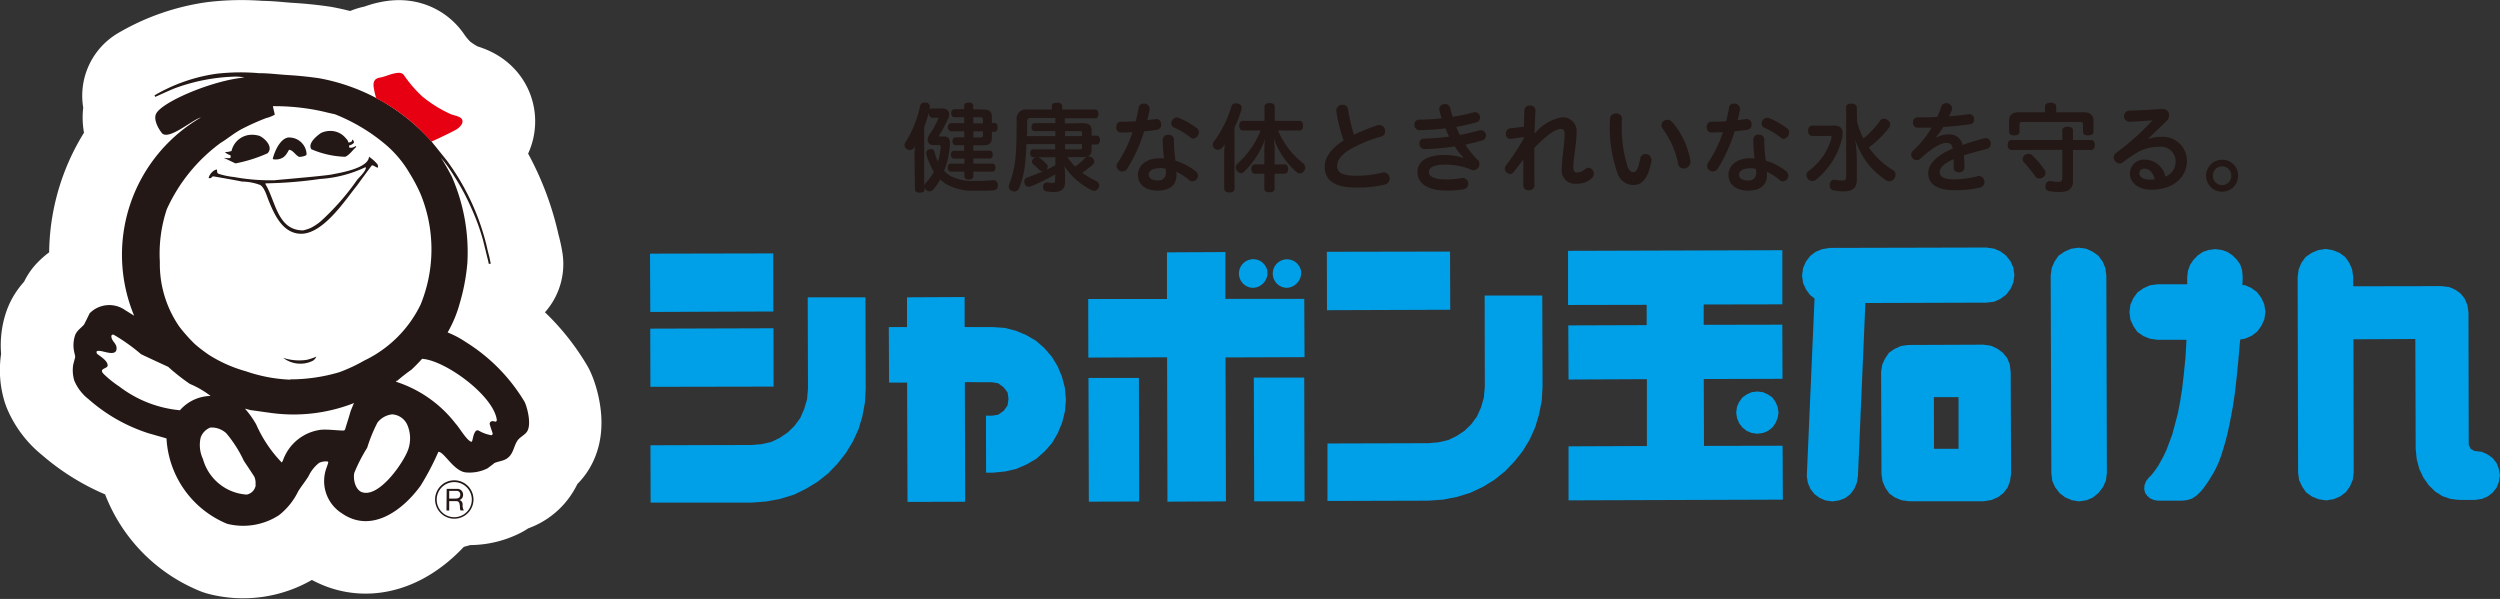
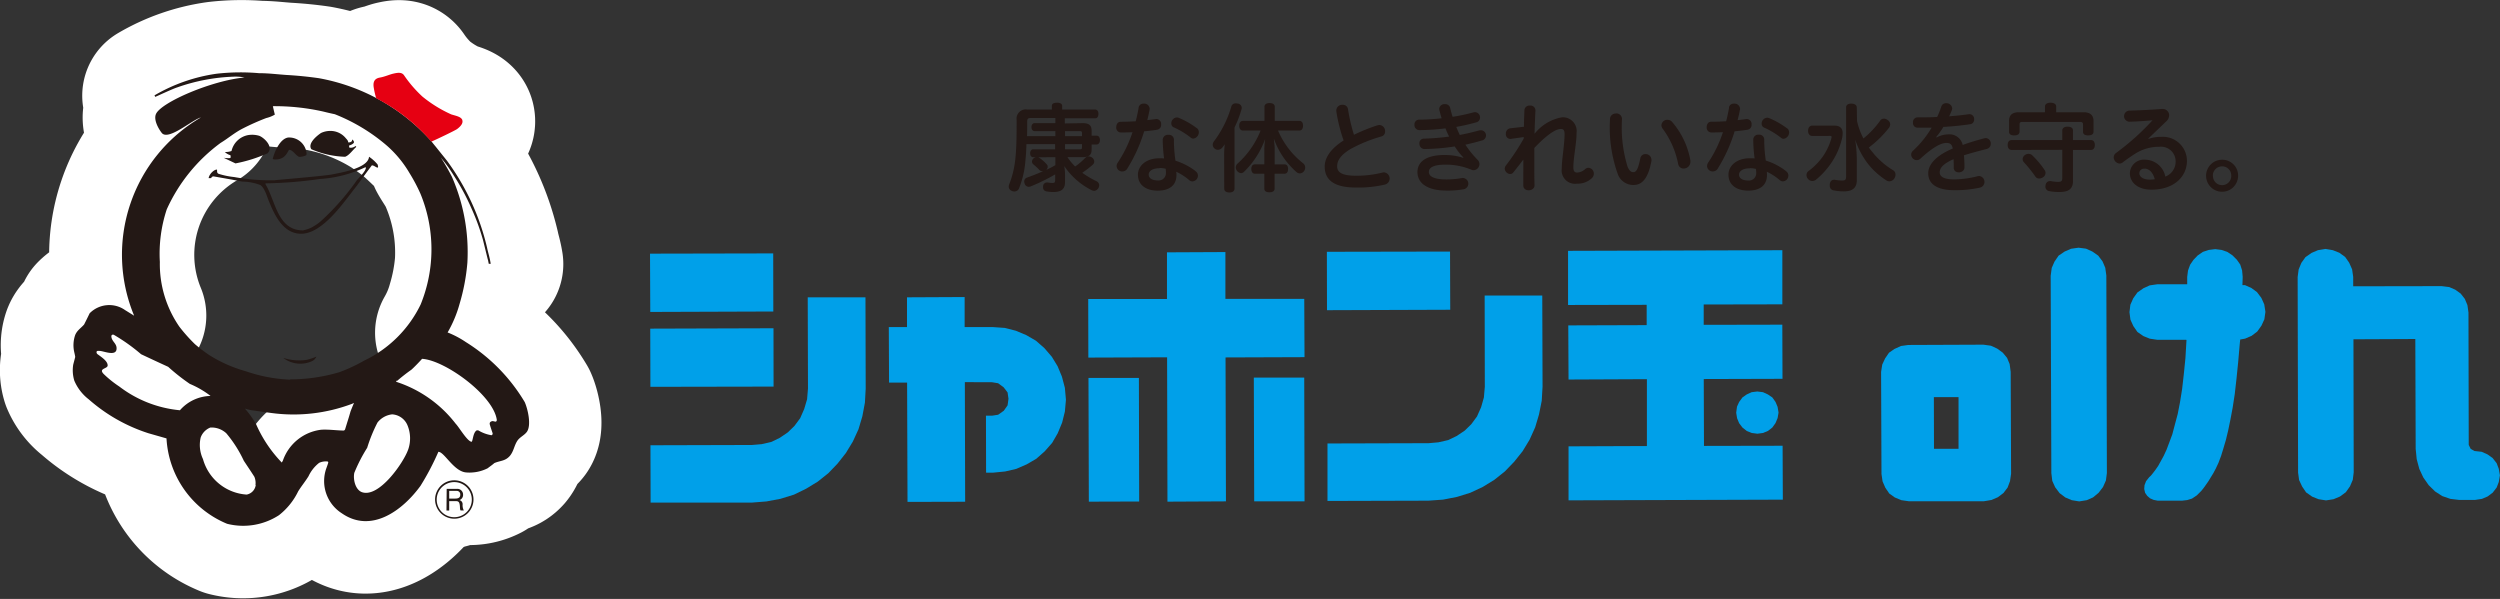
<svg xmlns="http://www.w3.org/2000/svg" width="96.982" height="23.234" viewBox="0 0 96.982 23.234">
  <rect x="0" y="0" width="96.982" height="23.234" fill="#333333" stroke="none" />
  <g id="syabondama" transform="translate(-6838.184 1555.82)">
    <g id="レイヤー_1" data-name="レイヤー 1" transform="translate(6841 -1553)">
-       <path id="パス_369" data-name="パス 369" d="M20.341,15.595a6.819,6.819,0,0,0-2.274-2.319,3.613,3.613,0,0,0-.707-.373,4.75,4.75,0,0,0,.467-1.118,7.827,7.827,0,0,0,.3-1.588,7.319,7.319,0,0,0-.6-3.332c-.1-.248-.325-.55-.429-.745a5.69,5.69,0,0,1,.509.708,8.706,8.706,0,0,1,.677,1.259,8.554,8.554,0,0,1,.447,1.222c.061.248.124.5.183.745a.559.559,0,0,1,.027.113.7.7,0,0,1,.015.073h.076c-.046-.286-.1-.421-.143-.634a9.251,9.251,0,0,0-1.552-3.363L16.9,5.686c-.056-.063-.111-.133-.162-.2-.093-.108-.189-.21-.284-.309.1.1.191.2.284.309h0c.282-.124.89-.417.988-.485.124-.092.248-.219.207-.348s-.26-.168-.427-.221a4.975,4.975,0,0,1-1.118-.693,4.731,4.731,0,0,1-.713-.827c-.092-.129-.248-.1-.411-.065s-.322.124-.528.155c-.23.041-.272.2-.23.414a3.215,3.215,0,0,0,.092.39,6.975,6.975,0,0,1,.6.35,8,8,0,0,0-2.83-1.118c-.4-.058-.814-.1-1.242-.124-.355-.024-.7-.07-1.076-.07A8.185,8.185,0,0,0,8.4,2.871,6.565,6.565,0,0,0,6,3.709a.436.436,0,0,1,.025.062c.143-.061.649-.3.842-.365a7.306,7.306,0,0,1,2.187-.434A1.747,1.747,0,0,1,9.48,3c-1.267.124-3.215.952-3.433,1.411-.107.226.092.574.217.737.248.333,1.2-.519,1.519-.594a6.166,6.166,0,0,0-2.6,7.683l-.342-.216a1.067,1.067,0,0,0-1.374.124c-.071.148-.14.292-.214.436-.124.143-.275.224-.348.412a1.231,1.231,0,0,0-.045.621c.017.073.036.147.047.226-.022.1-.053.2-.084.3a1.375,1.375,0,0,0,.043.621,1.819,1.819,0,0,0,.56.723A6.513,6.513,0,0,0,5.751,16.8l.7.2A3.8,3.8,0,0,0,8.8,20.313a2.546,2.546,0,0,0,2.014-.334,2.627,2.627,0,0,0,.745-.926c.124-.2.276-.383.4-.584a1.413,1.413,0,0,1,.411-.519.6.6,0,0,1,.284-.056s.087-.012.068.056-.068.2-.068.2a1.482,1.482,0,0,0,.59,1.752c1.147.8,2.36-.1,3.06-1.063A10.244,10.244,0,0,0,17,17.521c.23,0,.593.757,1.073.8a1.549,1.549,0,0,0,.839-.162c.088-.07.173-.124.258-.2.226-.1.416-.07.6-.276.154-.181.168-.406.3-.6.1-.142.261-.2.36-.334.191-.26.032-.908-.08-1.157M15.5,4.372c-.1-.07-.2-.135-.292-.2.1.063.194.124.292.2m.3.227c-.088-.07-.175-.137-.265-.2.089.065.176.132.265.2m.051.041c.082.067.165.138.248.211-.082-.073-.165-.144-.248-.211m.3.263c.082.075.163.152.248.234a3.156,3.156,0,0,0-.248-.234" transform="translate(-2.811 -2.817)" fill="#fff" />
      <path id="パス_370" data-name="パス 370" d="M20.341,15.595a6.819,6.819,0,0,0-2.274-2.319,3.613,3.613,0,0,0-.707-.373,4.75,4.75,0,0,0,.467-1.118,7.827,7.827,0,0,0,.3-1.588,7.319,7.319,0,0,0-.6-3.332c-.1-.248-.325-.55-.429-.745a5.69,5.69,0,0,1,.509.708,8.706,8.706,0,0,1,.677,1.259,8.554,8.554,0,0,1,.447,1.222c.061.248.124.5.183.745a.559.559,0,0,1,.027.113.7.7,0,0,1,.015.073h.076c-.046-.286-.1-.421-.143-.634a9.251,9.251,0,0,0-1.552-3.363L16.9,5.686c-.056-.063-.111-.133-.162-.2-.093-.108-.189-.21-.284-.309.1.1.191.2.284.309h0c.282-.124.89-.417.988-.485.124-.092.248-.219.207-.348s-.26-.168-.427-.221a4.975,4.975,0,0,1-1.118-.693,4.731,4.731,0,0,1-.713-.827c-.092-.129-.248-.1-.411-.065s-.322.124-.528.155c-.23.041-.272.2-.23.414a3.215,3.215,0,0,0,.092.39,6.975,6.975,0,0,1,.6.35,8,8,0,0,0-2.83-1.118c-.4-.058-.814-.1-1.242-.124-.355-.024-.7-.07-1.076-.07A8.185,8.185,0,0,0,8.4,2.871,6.565,6.565,0,0,0,6,3.709a.436.436,0,0,1,.025.062c.143-.061.649-.3.842-.365a7.306,7.306,0,0,1,2.187-.434A1.747,1.747,0,0,1,9.48,3c-1.267.124-3.215.952-3.433,1.411-.107.226.092.574.217.737.248.333,1.2-.519,1.519-.594a6.166,6.166,0,0,0-2.6,7.683l-.342-.216a1.067,1.067,0,0,0-1.374.124c-.071.148-.14.292-.214.436-.124.143-.275.224-.348.412a1.231,1.231,0,0,0-.045.621c.017.073.036.147.047.226-.022.1-.053.2-.084.3a1.375,1.375,0,0,0,.043.621,1.819,1.819,0,0,0,.56.723A6.513,6.513,0,0,0,5.751,16.8l.7.2A3.8,3.8,0,0,0,8.8,20.313a2.546,2.546,0,0,0,2.014-.334,2.627,2.627,0,0,0,.745-.926c.124-.2.276-.383.4-.584a1.413,1.413,0,0,1,.411-.519.6.6,0,0,1,.284-.056s.087-.012.068.056-.068.2-.068.2a1.482,1.482,0,0,0,.59,1.752c1.147.8,2.36-.1,3.06-1.063A10.244,10.244,0,0,0,17,17.521c.23,0,.593.757,1.073.8a1.549,1.549,0,0,0,.839-.162c.088-.07.173-.124.258-.2.226-.1.416-.07.6-.276.154-.181.168-.406.3-.6.1-.142.261-.2.36-.334C20.612,16.492,20.453,15.843,20.341,15.595ZM15.5,4.364c-.1-.07-.2-.135-.292-.2.1.063.2.129.3.2Zm.3.227c-.088-.07-.175-.137-.265-.2.093.065.18.132.268.2Zm.051.041c.082.067.165.138.248.211-.08-.073-.163-.14-.245-.211Zm.3.263c.082.075.163.152.248.234-.082-.082-.163-.16-.245-.234Z" transform="translate(-2.811 -2.817)" fill="none" stroke="#fff" stroke-linecap="round" stroke-linejoin="round" stroke-width="5.63" />
      <path id="パス_371" data-name="パス 371" d="M116,130.8a.745.745,0,1,0,.745-.745.745.745,0,0,0-.745.745" transform="translate(-101.938 -114.243)" fill="#fff" />
      <path id="パス_372" data-name="パス 372" d="M116,130.8a.745.745,0,1,0,.745-.745A.745.745,0,0,0,116,130.8Z" transform="translate(-101.938 -114.243)" fill="none" stroke="#fff" stroke-width="2.25" />
-       <path id="パス_373" data-name="パス 373" d="M378.707,60.621a.553.553,0,1,0-.552.621.588.588,0,0,0,.552-.621" transform="translate(-331.047 -52.896)" fill="#00a0e9" />
-       <path id="パス_374" data-name="パス 374" d="M368.108,61.549a.555.555,0,1,0-.552.621.585.585,0,0,0,.552-.621" transform="translate(-321.756 -53.824)" fill="#00a0e9" />
      <path id="パス_375" data-name="パス 375" d="M699.266,67.42l.229-.168.16-.227.109-.253.036-.292-.01-5.16,2.4-.011.014,4.263.04.4.1.375.153.329.209.3.25.246.279.181.316.108.333.04h.625l.266-.04.217-.092.2-.149.154-.2.082-.214.044-.26-.044-.251-.083-.219-.157-.2-.2-.142-.225-.1-.279-.03-.145-.082-.077-.155-.01-5.136-.04-.285-.1-.241-.161-.207-.214-.154-.232-.1-.294-.036-3.431.006V58.9l-.042-.293-.113-.256-.157-.225-.226-.163-.253-.1-.289-.048-.287.048-.251.107-.234.164-.158.221-.106.257-.039.293.017,7.585.039.289.117.251.156.23.234.164.249.1.289.046.291-.046Z" transform="translate(-611.309 -50.978)" fill="#00a0e9" />
      <path id="パス_376" data-name="パス 376" d="M647.355,67.68l.185-.057.184-.123.176-.175.093-.116.085-.119.1-.143.089-.147.1-.162.1-.188.1-.215.1-.265.088-.284.1-.339.087-.362.089-.43.088-.47.079-.514.067-.589.066-.651.062-.716.017-.163.19-.034.25-.108.219-.165.165-.23.113-.247.041-.289-.045-.289-.112-.251-.17-.225-.214-.158-.251-.113h-.1l.01-.321-.023-.251-.073-.229-.133-.188-.169-.168-.2-.133-.22-.076-.247-.031-.25.031-.23.076-.2.138-.166.173-.128.188-.082.225-.031.245,0,.286H646.2l-.3.043-.245.112-.234.164-.16.225-.112.251-.035.288.038.292.114.25.157.226.232.16.247.1.3.045h1.117l.007.011-.041.7-.062.615-.065.574-.083.519-.089.457-.109.407-.1.38-.118.317-.106.282-.112.241-.114.209-.1.18-.106.153-.091.119-.08.1-.07.065-.122.154-.06.158-.011.15.034.143.083.12.109.094.139.061.161.031h.937Z" transform="translate(-565.322 -51.101)" fill="#00a0e9" />
      <path id="パス_377" data-name="パス 377" d="M622.339,66.951l.171-.224.113-.255.037-.288-.021-7.663-.042-.3-.106-.248-.167-.222-.227-.159-.248-.112-.289-.037-.288.041-.25.108-.235.159-.158.23-.108.246-.041.306.026,7.655.036.3.111.247.173.229.219.166.251.107.291.048.293-.048.243-.107Z" transform="translate(-543.744 -50.654)" fill="#00a0e9" />
      <path id="パス_378" data-name="パス 378" d="M571.821,93.8l.248-.107.216-.163.161-.212.093-.248.042-.285-.016-3.957-.04-.3-.1-.24-.165-.2-.219-.16-.241-.111-.294-.041-2.911.012-.284.039-.256.116-.21.145-.152.222-.111.239-.044.283.015,3.961.042.287.108.248.152.222.215.153.256.106.288.041h2.913Zm-2.236-3.99h.957v2.005h-.952Z" transform="translate(-497.381 -77.225)" fill="#00a0e9" />
-       <path id="パス_379" data-name="パス 379" d="M544.57,67.118l.2-.152.15-.209.1-.234.041-.262.288-6.707,4.7-.015.3-.037.244-.112.219-.162.168-.222.108-.242.041-.3-.041-.286-.112-.248-.171-.216-.217-.164-.25-.107-.3-.042-6.071.015-.3.05-.247.1-.215.166-.165.22-.107.247-.041.287.041.292.115.252.16.216.169.133-.3,6.891.041.263.1.231.155.2.194.147.23.1.272.039.268-.04Z" transform="translate(-475.802 -50.619)" fill="#00a0e9" />
      <path id="パス_380" data-name="パス 380" d="M522.521,102.592l-.129.178-.081.179-.031.235.035.215.079.191.129.169.17.134.19.076.219.029.221-.029.19-.08.168-.13.125-.174.08-.193.037-.212-.037-.224-.08-.19-.125-.176-.173-.116-.189-.087-.22-.027-.219.027-.191.087Z" transform="translate(-457.744 -89.993)" fill="#00a0e9" />
      <path id="パス_381" data-name="パス 381" d="M472.864,60.386l0,.788-3.041.01.01,2.1,3.04-.014,0,2.594-3.04.012,0,2.095,8.313-.027-.009-2.091-3.05.006-.009-2.594,3.055-.009-.007-2.1-3.05.006,0-.789,3.051-.006v-2.1l-8.313.025,0,2.1Z" transform="translate(-411.801 -51.381)" fill="#00a0e9" />
      <path id="パス_382" data-name="パス 382" d="M399.246,60.927l-.008-2.257-4.778.009.005,2.265Z" transform="translate(-345.803 -51.731)" fill="#00a0e9" />
      <path id="パス_383" data-name="パス 383" d="M399.135,80.3l.547-.108.509-.158.488-.229.444-.273.411-.328.36-.374.326-.408.27-.445.217-.48.149-.5.106-.53.032-.547-.011-3.538-2.235,0,.006,3.542-.036.415-.108.378-.159.357-.221.3-.253.247-.313.21-.329.159-.38.087-.378.034-3.926.011v2.23l3.912-.011Z" transform="translate(-345.97 -63.738)" fill="#00a0e9" />
      <path id="パス_384" data-name="パス 384" d="M371.65,97.959l.015,4.8,1.953,0-.012-4.8Z" transform="translate(-325.827 -86.131)" fill="#00a0e9" />
      <path id="パス_385" data-name="パス 385" d="M319.94,60.634l.005,2.272L323,62.895l.014,5.6,2.269-.012-.016-5.583,3.064-.011-.01-2.262-3.059,0,0-1.815-2.267.011,0,1.809Z" transform="translate(-280.541 -51.854)" fill="#00a0e9" />
      <path id="パス_386" data-name="パス 386" d="M320.02,98.095l.014,4.8,1.953-.006-.011-4.794Z" transform="translate(-280.611 -86.254)" fill="#00a0e9" />
      <path id="パス_387" data-name="パス 387" d="M261.637,76.14l.239.039.214.157.153.2.035.246-.035.255-.147.209-.219.155-.236.037-.237,0,.005,2.21h.272l.466-.046.431-.1.406-.176.373-.217.326-.288.289-.328.217-.375.171-.414.106-.426.041-.457-.042-.467-.114-.431-.168-.405-.224-.366-.288-.335-.328-.287-.373-.217-.408-.171-.43-.109L261.664,74h-1.087l0-1.165-2.236.011V74l-.706,0,.01,2.153h.7l.016,4.629,2.236-.006-.012-4.64Z" transform="translate(-225.972 -64.132)" fill="#00a0e9" />
      <path id="パス_388" data-name="パス 388" d="M187.889,59.24l-4.779.01.01,2.261,4.773-.017Z" transform="translate(-160.71 -52.23)" fill="#00a0e9" />
      <path id="パス_389" data-name="パス 389" d="M187.971,82.62l-4.781.015.006,2.257,4.778-.009Z" transform="translate(-160.781 -72.706)" fill="#00a0e9" />
      <path id="パス_390" data-name="パス 390" d="M188.3,80.786l.526-.162.473-.231.448-.273.411-.327.358-.373.324-.411.271-.446.219-.477.149-.5.1-.532.03-.542L191.6,72.97l-2.24,0,.01,3.538-.035.417-.113.38-.155.353-.222.3-.255.248-.312.212-.323.158-.383.089-.376.032-3.937.011.006,2.224,3.926,0,.567-.045Z" transform="translate(-160.842 -64.255)" fill="#00a0e9" />
      <path id="パス_391" data-name="パス 391" d="M5.241,12.251l-.348-.216a1.067,1.067,0,0,0-1.374.124c-.072.148-.142.292-.216.436-.124.143-.272.224-.347.412a1.216,1.216,0,0,0-.043.621c.016.073.035.147.046.225-.022.092-.053.2-.078.3a1.385,1.385,0,0,0,.043.621,1.8,1.8,0,0,0,.56.724A6.519,6.519,0,0,0,5.8,16.813l.7.2A3.806,3.806,0,0,0,8.85,20.325a2.546,2.546,0,0,0,2.014-.334,2.627,2.627,0,0,0,.745-.926c.124-.2.276-.383.4-.584a1.425,1.425,0,0,1,.411-.519.6.6,0,0,1,.284-.056s.087-.012.068.056-.068.2-.068.2a1.481,1.481,0,0,0,.591,1.752c1.145.8,2.36-.1,3.059-1.062a10.186,10.186,0,0,0,.693-1.319c.23,0,.593.757,1.073.8a1.562,1.562,0,0,0,.839-.162c.088-.07.173-.124.258-.2.226-.1.416-.07.6-.276.155-.181.168-.406.3-.6.1-.139.26-.2.36-.333.191-.26.032-.908-.08-1.157a6.9,6.9,0,0,0-2.285-2.329,3.623,3.623,0,0,0-.707-.373,4.712,4.712,0,0,0,.467-1.118,7.827,7.827,0,0,0,.3-1.588,7.3,7.3,0,0,0-.6-3.332,8.554,8.554,0,0,0-.429-.745,5.763,5.763,0,0,1,.509.707,8.783,8.783,0,0,1,.677,1.26,8.554,8.554,0,0,1,.447,1.222c.061.248.124.5.183.745a.559.559,0,0,1,.027.113.7.7,0,0,1,.015.073h.076c-.046-.287-.1-.421-.143-.634a9.251,9.251,0,0,0-1.552-3.363c-.149-.188-.3-.373-.447-.558-.053-.063-.109-.133-.16-.2a7.677,7.677,0,0,0-4.366-2.446c-.4-.057-.814-.1-1.242-.124-.357-.024-.7-.07-1.077-.07a8.185,8.185,0,0,0-1.654.022,6.6,6.6,0,0,0-2.4.837c-.006,0,.021.04.025.061.144-.061.65-.3.844-.365A7.314,7.314,0,0,1,9.1,2.98a1.739,1.739,0,0,1,.425.032c-1.266.118-3.213.954-3.43,1.41-.107.226.092.574.217.735.248.334,1.2-.518,1.521-.593a6.161,6.161,0,0,0-2.59,7.685m6.048,2.485a5.963,5.963,0,0,1-1.708-.324,5.376,5.376,0,0,1-1.427-.631,5.953,5.953,0,0,1-.555-.424,6.336,6.336,0,0,1-.6-.673,4.274,4.274,0,0,1-.759-2.515,5.476,5.476,0,0,1,.267-2.037A6.531,6.531,0,0,1,8.6,5.549c.3-.181.529-.391.87-.564a9.365,9.365,0,0,1,.9-.4,1.181,1.181,0,0,0,.332-.133c-.025-.108-.053-.22-.076-.327a8.6,8.6,0,0,1,1.965.211c.148.037.293.071.436.1a7.081,7.081,0,0,1,2.03,1.227,4.322,4.322,0,0,1,.87,1.057,6.585,6.585,0,0,1,.424.8,5.664,5.664,0,0,1,.007,4.3,4.657,4.657,0,0,1-2.19,2.175,6.173,6.173,0,0,1-.967.451,6.751,6.751,0,0,1-1.91.277M3.9,13.618c.164,0,.707.257.661-.142-.025-.17-.194-.24-.2-.427,0-.036.03-.075.092-.057a7.132,7.132,0,0,1,1.061.755c.349.165.7.328,1.051.489a7.87,7.87,0,0,0,.84.662,3.588,3.588,0,0,1,.805.468,1.615,1.615,0,0,0-1.189.555A4.566,4.566,0,0,1,4.669,15a4.155,4.155,0,0,1-.576-.457c-.281-.258.133-.219.124-.364,0-.166-.239-.319-.359-.409-.056-.036-.077-.065-.071-.112s.058-.043.106-.039m6.069,5.2a.435.435,0,0,1-.352.373,1.886,1.886,0,0,1-1.695-1.377,1.288,1.288,0,0,1-.089-.837.656.656,0,0,1,.373-.386.838.838,0,0,1,.621.222A4.808,4.808,0,0,1,9.5,17.881c.137.207.275.41.409.621a.639.639,0,0,1,.043.318m3.435-2.112c-.275,0-.6-.052-.89-.031a1.8,1.8,0,0,0-1.483,1.2l-.042.072a5.066,5.066,0,0,1-.994-1.482,3.685,3.685,0,0,0-.4-.569l-.034-.04c.072.019.147.04.224.058.271.036.543.077.814.113a6.427,6.427,0,0,0,3.116-.358l.075-.035s-.117.281-.135.335c0,0-.057.2-.089.3s-.124.4-.124.4Zm2.485.745c-.175.5-1.137,1.892-1.8,1.642-.248-.1-.338-.491-.287-.745a6.223,6.223,0,0,1,.5-.973,5.944,5.944,0,0,1,.4-.98.844.844,0,0,1,.567-.317.688.688,0,0,1,.59.409,1.326,1.326,0,0,1,.031.965m3.28-1.114c-.056.009-.139.037-.109.142s.071.224.109.335c0,0,0,.072-.051.072a1.418,1.418,0,0,1-.5-.184.124.124,0,0,0-.075,0c-.149.1-.138.447-.2.439-.175-.039-.475-.564-.608-.7a4.766,4.766,0,0,0-2.306-1.626v-.039h.036a6.832,6.832,0,0,1,.549-.429c.1-.087.322-.316.416-.424.893.053,2.778,1.424,2.9,2.373-.016.112-.091.042-.152.046" transform="translate(-2.857 -2.826)" fill="#231815" />
      <path id="パス_392" data-name="パス 392" d="M77.841,21a.764.764,0,0,1,.6.281c.04.045.094.093.094.162a.16.16,0,0,0,.107-.019c.06-.022.041-.092.041-.092.041.026.076.051.076.111,0,.04-.124.116-.184.116,0,.047-.02.094.043.094A.3.3,0,0,0,78.8,21.6c.017-.024.061,0,.039.03-.13.112-.265.318-.424.373a3.576,3.576,0,0,1-1.309-.293c-.142-.211.165-.487.373-.629A.832.832,0,0,1,77.841,21" transform="translate(-67.844 -18.741)" fill="#231815" />
      <path id="パス_393" data-name="パス 393" d="M50.266,23.1c0-.052.014-.112-.042-.112a.506.506,0,0,1-.179-.113.711.711,0,0,0,.257-.039.813.813,0,0,1,.666-.621.968.968,0,0,1,.409.031c.189.071.576.431.321.68a5.688,5.688,0,0,1-1.242.391L50,23.1s.236.032.261,0" transform="translate(-44.137 -19.798)" fill="#231815" />
      <path id="パス_394" data-name="パス 394" d="M65.506,23.9c.262-.039.338-.168.452-.373.144,0,.248.2.373.263.034.029.2-.011.248-.032s.057-.021.061-.077a.677.677,0,0,0-.716-.631c-.276.04-.5.452-.594.817-.017.043.149.036.184.029" transform="translate(-57.563 -20.535)" fill="#231815" />
      <path id="パス_395" data-name="パス 395" d="M47.907,29.963a7.847,7.847,0,0,1-1.6-.124,2.992,2.992,0,0,1-.6-.124c-.084-.034-.055-.109-.066-.166-.124,0-.248.157-.265.189a.364.364,0,0,0-.06.142h.1a.091.091,0,0,1,.1-.065c.384.068.721.124,1.1.2a2.028,2.028,0,0,1,.707.135c.168.112.248.424.329.621.211.513.527,1.237,1.215,1.268.886.036,1.758-1.323,2.2-1.864q.289-.4.581-.789c.073,0,.124.051.183.076s.076.01.04-.111a1.562,1.562,0,0,0-.333-.3c-.027.457-1.157.627-1.41.682s-1.677.176-2.236.227m-.373.124a16.524,16.524,0,0,0,2.117-.17,4.8,4.8,0,0,0,1.748-.45h.035c0,.144-.248.373-.339.481a9.578,9.578,0,0,1-1.42,1.615,2.02,2.02,0,0,1-.373.248,1.5,1.5,0,0,1-.309.1c-.994,0-1.065-1.15-1.452-1.782Z" transform="translate(-40.039 -25.791)" fill="#231815" />
      <path id="パス_396" data-name="パス 396" d="M69.85,91.45a.338.338,0,0,1-.152.171A1.092,1.092,0,0,1,68.56,91.5a1.985,1.985,0,0,0,.916.078,2.32,2.32,0,0,0,.373-.124" transform="translate(-60.392 -80.439)" fill="#231815" />
      <path id="パス_397" data-name="パス 397" d="M116,130.8a.745.745,0,1,0,.745-.745.745.745,0,0,0-.745.745m.063,0a.681.681,0,1,1,.2.488.685.685,0,0,1-.2-.488" transform="translate(-101.938 -114.243)" fill="#231815" />
      <path id="パス_398" data-name="パス 398" d="M119.666,133.146v-.3h.282a.135.135,0,0,1,.147.149c0,.124-.093.149-.193.149Zm-.106.461h.106v-.363h.273c.108,0,.124.071.137.155s0,.171.034.207h.124a.43.43,0,0,1-.048-.234.163.163,0,0,0-.124-.169.21.21,0,0,0,.142-.216.222.222,0,0,0-.248-.219h-.388Z" transform="translate(-105.056 -116.623)" fill="#231815" />
      <path id="パス_399" data-name="パス 399" d="M100.25,4.686c-.042-.133-.26-.168-.427-.221A4.975,4.975,0,0,1,98.7,3.772a4.776,4.776,0,0,1-.713-.827c-.092-.128-.248-.1-.412-.063s-.322.118-.528.154c-.23.041-.271.2-.23.414a3,3,0,0,0,.092.39,7.162,7.162,0,0,1,2.139,1.68h0c.282-.124.89-.417.994-.485.124-.092.248-.219.206-.348" transform="translate(-85.13 -2.846)" fill="#e60012" />
-       <path id="パス_400" data-name="パス 400" d="M262.985,14.2c0-.117.011-.248.022-.373l-.034.053a.207.207,0,0,1-.163.091.23.23,0,0,1-.124-.035.17.17,0,0,1-.087-.147.224.224,0,0,1,.039-.124,4.233,4.233,0,0,0,.563-1.394.16.16,0,0,1,.178-.137.248.248,0,0,1,.05,0,.152.152,0,0,1,.15.159.2.2,0,0,1,0,.046c-.007.03-.011.06-.019.089a.124.124,0,0,1,.109-.068h.383c.178,0,.276.092.276.231a.373.373,0,0,1-.038.159,4.771,4.771,0,0,1-.335.631.135.135,0,0,0-.016.046c0,.015.012.022.039.022h.181c.15.011.2.106.2.265a.473.473,0,0,1,0,.068,3.288,3.288,0,0,1-.227.994,1.117,1.117,0,0,0,.239.2,1.883,1.883,0,0,0,.975.193h.152c.178,0,.366-.011.537-.026h.007c.109,0,.17.065.174.185v.022a.167.167,0,0,1-.163.189c-.155.007-.314.012-.472.012h-.261a2.063,2.063,0,0,1-1.118-.265,1.258,1.258,0,0,1-.219-.17,2.178,2.178,0,0,1-.265.383.194.194,0,0,1-.152.076.179.179,0,0,1-.124-.053.2.2,0,0,1-.063-.109v.08c0,.087-.072.135-.189.135s-.189-.048-.189-.135Zm.552-1.675a4.926,4.926,0,0,1-.174.549v2.282a.232.232,0,0,1,.056-.106,1.962,1.962,0,0,0,.318-.435,2.576,2.576,0,0,1-.291-.676.274.274,0,0,1-.007-.053.147.147,0,0,1,.124-.14.219.219,0,0,1,.068-.011.124.124,0,0,1,.124.094,2.757,2.757,0,0,0,.137.4,2.9,2.9,0,0,0,.109-.553v-.03c0-.052-.019-.067-.072-.067h-.222a.2.2,0,0,1-.212-.209.327.327,0,0,1,.053-.166,3.615,3.615,0,0,0,.352-.627.086.086,0,0,0,.011-.034c0-.015-.011-.024-.037-.024h-.2c-.072,0-.132-.056-.132-.173Zm2.124-.124c.226,0,.324.08.324.291v.231h.1c.08,0,.124.065.124.166s-.042.178-.124.178h-.1v.23c0,.212-.1.292-.324.292h-.394V14h.636c.078,0,.117.065.117.152s-.039.15-.117.15h-.636V14.5h.745c.071,0,.113.068.113.155s-.042.154-.113.154h-.745v.185c0,.076-.063.124-.174.124s-.174-.042-.174-.124v-.185h-.53c-.071,0-.113-.068-.113-.154s.042-.155.113-.155h.533v-.194h-.409c-.072,0-.117-.063-.117-.15s.045-.152.117-.152h.4v-.219h-.342c-.071,0-.113-.068-.113-.152s.042-.152.113-.152h.344v-.235h-.491a.144.144,0,0,1-.144-.154v-.007c0-.091.046-.152.124-.152h.509V12.7h-.385c-.072,0-.117-.067-.117-.158s.045-.152.117-.152h.385v-.14c0-.075.065-.117.174-.117s.174.042.174.117v.14Zm-.394.54h.373V12.8c0-.08-.024-.1-.107-.1h-.268Zm.268.543c.083,0,.107-.019.107-.1v-.137h-.373v.235Z" transform="translate(-230.325 -10.973)" fill="#231815" />
      <path id="パス_401" data-name="パス 401" d="M298.019,12.921c.261,0,.352.091.352.3v.185h.189c.087,0,.133.072.133.17s-.046.174-.133.174h-.189v.19c0,.207-.091.3-.352.3h-.586a2.107,2.107,0,0,0,.3.363,2.667,2.667,0,0,0,.385-.329.2.2,0,0,1,.144-.063.211.211,0,0,1,.124.045.189.189,0,0,1,.087.152.16.16,0,0,1-.056.124,3.858,3.858,0,0,1-.409.314,3.645,3.645,0,0,0,.552.328.18.18,0,0,1,.106.163.225.225,0,0,1-.193.212.262.262,0,0,1-.109-.031,2.806,2.806,0,0,1-1.055-.932,2.173,2.173,0,0,1,.031.363V15.2c0,.287-.148.393-.462.393a1.383,1.383,0,0,1-.265-.026.148.148,0,0,1-.124-.163.141.141,0,0,1,0-.037.147.147,0,0,1,.143-.144.107.107,0,0,1,.035,0,1.242,1.242,0,0,0,.166.019c.106,0,.124-.019.124-.132v-.2a7.8,7.8,0,0,1-.94.462.267.267,0,0,1-.087.019.166.166,0,0,1-.155-.118.3.3,0,0,1-.019-.089.157.157,0,0,1,.113-.152c.193-.068.409-.152.621-.248a.082.082,0,0,1-.03,0,.157.157,0,0,1-.111-.041,2.444,2.444,0,0,0-.248-.231.13.13,0,0,1-.042-.1.159.159,0,0,1,.061-.124.2.2,0,0,1,.083-.045h-.1c-.067,0-.117-.061-.117-.152s.05-.155.117-.155h.851v-.2h-1.111c-.007.22-.019.435-.039.621a3.6,3.6,0,0,1-.248,1.092.194.194,0,0,1-.181.124.222.222,0,0,1-.106-.027.169.169,0,0,1-.113-.162.261.261,0,0,1,.022-.1,3.683,3.683,0,0,0,.239-1.032c.042-.389.045-.942.045-1.46a.357.357,0,0,1,.409-.4h.957v-.14c0-.087.08-.124.2-.124s.2.041.2.124v.14H298.5c.091,0,.135.068.135.166s-.036.175-.127.175h-1.177v.2Zm-1.055.309h-.809c-.068,0-.117-.063-.117-.154s.048-.155.117-.155h.809v-.2h-.945c-.117,0-.147.037-.147.135,0,.185,0,.373-.007.568h1.1Zm-.672,1.014a.189.189,0,0,1,.056.026,1.423,1.423,0,0,1,.28.248.124.124,0,0,1,.039.094.157.157,0,0,1-.061.124,3.759,3.759,0,0,0,.359-.185v-.308Zm1.706-.82v-.118c0-.06-.024-.076-.091-.076h-.568v.194Zm-.091.513c.067,0,.091-.015.091-.078v-.124h-.658v.2Z" transform="translate(-258.84 -10.964)" fill="#231815" />
      <path id="パス_402" data-name="パス 402" d="M329.551,12.622a.186.186,0,0,1,.2-.148.21.21,0,0,1,.227.189.079.079,0,0,1,0,.034c-.026.14-.056.28-.091.416.124-.012.235-.027.34-.042a.073.073,0,0,1,.026,0,.191.191,0,0,1,.17.214.185.185,0,0,1-.144.2c-.159.026-.337.048-.514.063a6.065,6.065,0,0,1-.653,1.445.224.224,0,0,1-.194.113.217.217,0,0,1-.222-.207.248.248,0,0,1,.05-.144,4.861,4.861,0,0,0,.567-1.172c-.159.007-.314.011-.457.011a.186.186,0,0,1-.174-.207c0-.107.056-.209.17-.209.181,0,.381-.007.585-.019.046-.174.083-.352.114-.529m2.2,2.461a.206.206,0,0,1,.1.174.227.227,0,0,1-.209.226.194.194,0,0,1-.124-.045,2.217,2.217,0,0,0-.507-.329.813.813,0,0,1,.007.124c0,.424-.3.609-.726.609-.45,0-.768-.215-.768-.621,0-.328.3-.635.829-.635a1.549,1.549,0,0,1,.185.007,6.071,6.071,0,0,1-.053-.737.2.2,0,0,1,.224-.18.191.191,0,0,1,.211.181,5.245,5.245,0,0,0,.061.824,2.467,2.467,0,0,1,.774.4m-1.383-.109c-.307,0-.431.124-.431.248s.117.226.359.226a.282.282,0,0,0,.309-.287A1.185,1.185,0,0,0,330.6,15a1.127,1.127,0,0,0-.226-.03m1.432-1.55a.2.2,0,0,1,.08.163.248.248,0,0,1-.212.248.157.157,0,0,1-.106-.042,3.08,3.08,0,0,0-.65-.393.159.159,0,0,1-.1-.155.229.229,0,0,1,.211-.231.183.183,0,0,1,.079.016,3.151,3.151,0,0,1,.7.4" transform="translate(-288.196 -11.274)" fill="#231815" />
      <path id="パス_403" data-name="パス 403" d="M359.272,14.315c0-.152.011-.288.022-.416a1.411,1.411,0,0,1-.091.124.229.229,0,0,1-.174.091.174.174,0,0,1-.117-.042.19.19,0,0,1-.083-.155.234.234,0,0,1,.053-.139,4.157,4.157,0,0,0,.668-1.342.165.165,0,0,1,.174-.124.526.526,0,0,1,.072.007.174.174,0,0,1,.159.163.322.322,0,0,1-.007.053,4.406,4.406,0,0,1-.273.714v2.368c0,.1-.078.152-.2.152s-.2-.052-.2-.152Zm2.343.363c.091,0,.137.068.137.178s-.046.185-.137.185h-.385v.576c0,.1-.076.144-.2.144s-.2-.043-.2-.144v-.576h-.367c-.087,0-.137-.08-.137-.185s.05-.178.137-.178h.367v-.605a3.288,3.288,0,0,1,.034-.385,3.331,3.331,0,0,1-.824,1.281.16.16,0,0,1-.113.05.233.233,0,0,1-.205-.22.213.213,0,0,1,.083-.162,3.421,3.421,0,0,0,.881-1.271H360c-.091,0-.143-.076-.143-.189s.052-.185.143-.185h.836v-.548c0-.094.079-.144.2-.144s.2.05.2.144v.548h.957c.091,0,.139.072.139.185s-.048.189-.139.189h-.831a3.206,3.206,0,0,0,.983,1.277.214.214,0,0,1,.071.16.238.238,0,0,1-.056.15.2.2,0,0,1-.148.076.207.207,0,0,1-.143-.061,3.1,3.1,0,0,1-.87-1.292c.011.124.034.261.034.4v.605Z" transform="translate(-314.6 -11.122)" fill="#231815" />
      <path id="パス_404" data-name="パス 404" d="M395.849,13.64a.218.218,0,0,1,.068-.011.234.234,0,0,1,.215.248.193.193,0,0,1-.135.194,5.716,5.716,0,0,0-1.2.487c-.4.239-.525.457-.525.673,0,.242.2.366.734.366a4.043,4.043,0,0,0,1.027-.124.226.226,0,0,1,.057-.007.241.241,0,0,1,.026.476,4.522,4.522,0,0,1-1.118.113c-.811,0-1.209-.272-1.209-.813,0-.311.193-.67.733-1.013a6.425,6.425,0,0,1-.283-1.134.115.115,0,0,1,0-.035.225.225,0,0,1,.239-.215.2.2,0,0,1,.215.17,6.781,6.781,0,0,0,.231.994,6.906,6.906,0,0,1,.926-.373" transform="translate(-345.216 -11.6)" fill="#231815" />
      <path id="パス_405" data-name="パス 405" d="M423.712,14.7a2.572,2.572,0,0,1-.335-.427,8.959,8.959,0,0,1-1.177.1.2.2,0,0,1-.193-.215.171.171,0,0,1,.166-.189,8.937,8.937,0,0,0,.986-.08c-.052-.1-.1-.207-.143-.318a8.462,8.462,0,0,1-1.01.068.194.194,0,0,1-.193-.207.184.184,0,0,1,.185-.2,7.827,7.827,0,0,0,.87-.053c-.034-.106-.061-.212-.087-.314a.253.253,0,0,1-.007-.048.2.2,0,0,1,.226-.185.189.189,0,0,1,.2.147c.026.113.056.227.094.344a7.382,7.382,0,0,0,.813-.174.326.326,0,0,1,.06-.007.2.2,0,0,1,.19.207.186.186,0,0,1-.137.186,7.911,7.911,0,0,1-.783.178,3.383,3.383,0,0,0,.135.313c.257-.048.5-.106.729-.17a.213.213,0,0,1,.065-.011.2.2,0,0,1,.045.4c-.2.06-.408.113-.621.158a3.568,3.568,0,0,0,.465.579.235.235,0,0,1-.15.411.154.154,0,0,1-.076-.015,2.562,2.562,0,0,0-1.017-.2c-.48,0-.639.124-.639.283s.17.291.681.291a3.434,3.434,0,0,0,.612-.056.125.125,0,0,1,.037,0,.221.221,0,0,1,.031.435,3.423,3.423,0,0,1-.677.053c-.745,0-1.127-.288-1.127-.719,0-.373.3-.661,1.055-.661a2.278,2.278,0,0,1,.718.109Z" transform="translate(-369.759 -11.411)" fill="#231815" />
      <path id="パス_406" data-name="パス 406" d="M450.736,14.3l-.507.072h-.022a.179.179,0,0,1-.163-.2.2.2,0,0,1,.166-.212l.535-.06c0-.22.011-.439.019-.655a.194.194,0,0,1,.215-.166.189.189,0,0,1,.212.178v.007c-.015.3-.027.6-.035.911a1.739,1.739,0,0,1,1.066-.642.537.537,0,0,1,.564.612c0,.4-.124.96-.124,1.323,0,.159.05.209.148.209a.485.485,0,0,0,.307-.133.206.206,0,0,1,.132-.052.224.224,0,0,1,.207.23.235.235,0,0,1-.091.185.788.788,0,0,1-.563.2.518.518,0,0,1-.59-.583c0-.355.109-.931.109-1.338,0-.152-.045-.2-.147-.2-.152,0-.453.135-1.027.737v.57c0,.3,0,.6.009.877,0,.248-.435.268-.435.011V15.174c-.137.181-.281.366-.39.5a.152.152,0,0,1-.124.06.224.224,0,0,1-.207-.207.2.2,0,0,1,.045-.124,8.74,8.74,0,0,0,.692-1.046Z" transform="translate(-394.443 -11.803)" fill="#231815" />
      <path id="パス_407" data-name="パス 407" d="M483.079,15.525a.221.221,0,0,1,.239.215,5.21,5.21,0,0,0,.219,1.864c.076.159.14.2.216.2.1,0,.181-.063.276-.537a.194.194,0,0,1,.2-.163.221.221,0,0,1,.231.219.141.141,0,0,1,0,.045c-.135.738-.4.934-.695.934a.639.639,0,0,1-.612-.427,5.349,5.349,0,0,1-.3-2.132.214.214,0,0,1,.234-.211m1.762.442a.222.222,0,0,1,.235-.2.229.229,0,0,1,.176.08,3.118,3.118,0,0,1,.712,1.5.241.241,0,0,1,0,.053.262.262,0,0,1-.265.257.21.21,0,0,1-.212-.185,3.372,3.372,0,0,0-.589-1.347.249.249,0,0,1-.061-.15" transform="translate(-423.212 -13.946)" fill="#231815" />
      <path id="パス_408" data-name="パス 408" d="M513.913,12.619a.186.186,0,0,1,.2-.148.209.209,0,0,1,.231.189.154.154,0,0,1,0,.034c-.027.14-.057.28-.092.416.124-.012.235-.027.34-.042a.073.073,0,0,1,.026,0,.19.19,0,0,1,.174.212.184.184,0,0,1-.143.2c-.159.026-.337.048-.514.063a6.067,6.067,0,0,1-.653,1.445.224.224,0,0,1-.194.113.217.217,0,0,1-.222-.207.257.257,0,0,1,.048-.144,4.818,4.818,0,0,0,.568-1.172c-.159.007-.314.011-.457.011a.186.186,0,0,1-.174-.207c0-.107.057-.209.17-.209.181,0,.381-.007.585-.019.046-.174.083-.352.114-.529m2.2,2.461a.2.2,0,0,1,.1.174.226.226,0,0,1-.207.226.2.2,0,0,1-.124-.045,2.184,2.184,0,0,0-.506-.329.813.813,0,0,1,.007.124c0,.424-.3.609-.726.609-.45,0-.768-.215-.768-.621,0-.328.3-.635.829-.635a1.547,1.547,0,0,1,.185.007,6.071,6.071,0,0,1-.053-.737.195.195,0,0,1,.216-.185.191.191,0,0,1,.211.181,5.248,5.248,0,0,0,.061.824,2.468,2.468,0,0,1,.774.4m-1.384-.1c-.306,0-.43.124-.43.248s.117.226.359.226a.282.282,0,0,0,.309-.287,1.423,1.423,0,0,0-.011-.163,1.139,1.139,0,0,0-.227-.03m1.434-1.55a.2.2,0,0,1,.08.163.248.248,0,0,1-.212.248.157.157,0,0,1-.106-.042,3.079,3.079,0,0,0-.648-.39.159.159,0,0,1-.1-.155.229.229,0,0,1,.211-.231.182.182,0,0,1,.079.016,3.15,3.15,0,0,1,.7.4" transform="translate(-449.66 -11.27)" fill="#231815" />
      <path id="パス_409" data-name="パス 409" d="M544.45,13.706c-.1,0-.159-.08-.159-.2s.061-.2.159-.2h.853c.22,0,.329.094.329.3a1.028,1.028,0,0,1-.03.219,2.825,2.825,0,0,1-.373.87,3.066,3.066,0,0,1-.621.7.234.234,0,0,1-.152.06.228.228,0,0,1-.174-.086.225.225,0,0,1-.053-.144.191.191,0,0,1,.076-.155,2.527,2.527,0,0,0,.548-.552,2.359,2.359,0,0,0,.342-.722.427.427,0,0,0,.008-.05c0-.03-.015-.041-.065-.041Zm1.739-.579a2.714,2.714,0,0,0,.249.677,3.451,3.451,0,0,0,.647-.688.17.17,0,0,1,.147-.08.231.231,0,0,1,.144.053.2.2,0,0,1,.1.17.229.229,0,0,1-.042.124,4.13,4.13,0,0,1-.785.772,1.615,1.615,0,0,0,.124.162,3.067,3.067,0,0,0,.809.716.19.19,0,0,1,.1.173.292.292,0,0,1-.041.144.237.237,0,0,1-.2.117.2.2,0,0,1-.11-.034,2.873,2.873,0,0,1-.745-.681,3.247,3.247,0,0,1-.468-.9,5.426,5.426,0,0,1,.063.745v.825c0,.313-.185.435-.5.435a1.932,1.932,0,0,1-.4-.039.176.176,0,0,1-.147-.2.174.174,0,0,1,0-.048c.015-.106.078-.163.158-.163a.106.106,0,0,1,.035,0,1.826,1.826,0,0,0,.283.03c.117,0,.155-.03.155-.152V12.6c0-.094.076-.148.2-.148s.215.053.215.148Z" transform="translate(-476.966 -11.253)" fill="#231815" />
      <path id="パス_410" data-name="パス 410" d="M577.893,13.766a.968.968,0,0,1,.462-.124.523.523,0,0,1,.554.412c.265-.1.548-.181.846-.261a.3.3,0,0,1,.057-.007.207.207,0,0,1,.186.22.2.2,0,0,1-.148.2c-.317.083-.609.159-.892.248.015.181.02.329.02.472,0,.239-.42.265-.416.009,0-.107,0-.216-.007-.329-.427.185-.537.355-.537.511s.147.272.563.272a3.771,3.771,0,0,0,.911-.124.339.339,0,0,1,.061-.007.229.229,0,0,1,.026.45,4.374,4.374,0,0,1-.994.1c-.707,0-1.012-.261-1.012-.658,0-.317.261-.665.952-.96-.034-.159-.1-.215-.249-.215-.227,0-.553.193-1.01.612a.2.2,0,0,1-.139.056.222.222,0,0,1-.216-.215.208.208,0,0,1,.079-.159,3.878,3.878,0,0,0,.714-.886h-.555a.176.176,0,0,1-.167-.2.179.179,0,0,1,.17-.2c.237,0,.5,0,.768-.016a3.625,3.625,0,0,0,.159-.4.185.185,0,0,1,.189-.133.221.221,0,0,1,.234.193.209.209,0,0,1-.011.067c-.03.08-.065.163-.106.248.272-.022.533-.048.774-.083a.07.07,0,0,1,.027,0,.184.184,0,0,1,.167.2.178.178,0,0,1-.14.188c-.318.048-.685.086-1.051.106a3.361,3.361,0,0,1-.28.391Z" transform="translate(-505.587 -11.25)" fill="#231815" />
      <path id="パス_411" data-name="パス 411" d="M607.205,14.014c-.1,0-.155-.076-.155-.193s.053-.19.155-.19h1.962v-.373c0-.094.083-.148.209-.148s.207.053.207.148v.373h.7c.094,0,.147.076.147.19s-.052.193-.147.193h-.7v1.2c0,.311-.17.431-.514.431a1.98,1.98,0,0,1-.424-.037.174.174,0,0,1-.132-.178.309.309,0,0,1,.007-.053.17.17,0,0,1,.167-.155.1.1,0,0,1,.034,0,1.606,1.606,0,0,0,.279.031c.124,0,.167-.031.167-.144v-1.1Zm2.789-1.463c.248,0,.386.111.386.344v.412c0,.094-.076.143-.208.143s-.2-.048-.2-.143v-.28c0-.072-.035-.1-.106-.1h-2.256c-.072,0-.1.027-.1.1v.28c0,.094-.076.143-.207.143s-.2-.048-.2-.143v-.412c0-.234.124-.344.385-.344h1.009v-.226c0-.087.083-.144.216-.144s.219.057.219.144v.226Zm-2.132,1.615a.2.2,0,0,1,.141.057,3.254,3.254,0,0,1,.476.567.184.184,0,0,1,.039.114.2.2,0,0,1-.091.166.277.277,0,0,1-.155.052.166.166,0,0,1-.148-.076,5.144,5.144,0,0,0-.446-.555.179.179,0,0,1-.048-.124.206.206,0,0,1,.082-.152.281.281,0,0,1,.151-.053" transform="translate(-531.982 -11.017)" fill="#231815" />
      <path id="パス_412" data-name="パス 412" d="M641.472,15.318a1.413,1.413,0,0,1,.5-.08.934.934,0,0,1,.994.922c0,.635-.517,1.127-1.379,1.127-.511,0-.835-.265-.835-.642a.543.543,0,0,1,.581-.522.811.811,0,0,1,.794.657.621.621,0,0,0,.4-.608.567.567,0,0,0-.629-.549,1.728,1.728,0,0,0-.952.276c-.178.114-.348.235-.457.318a.207.207,0,0,1-.14.057.248.248,0,0,1-.224-.239.213.213,0,0,1,.087-.17,9.5,9.5,0,0,0,1.418-1.27c-.294.026-.57.048-.9.056a.216.216,0,0,1-.015-.43c.405-.012.836-.031,1.278-.065h.022a.248.248,0,0,1,.261.248.326.326,0,0,1-.114.234l-.691.662Zm-.152,1.157a.175.175,0,0,0-.2.174c0,.144.154.248.408.248a1.459,1.459,0,0,0,.19-.015c-.072-.265-.22-.412-.4-.412" transform="translate(-560.944 -12.749)" fill="#231815" />
      <path id="パス_413" data-name="パス 413" d="M670.242,30.613a.621.621,0,1,1-.621-.614.611.611,0,0,1,.621.612m-.975,0a.355.355,0,1,0,.709,0,.35.35,0,0,0-.355-.355.357.357,0,0,0-.359.355" transform="translate(-586.236 -26.622)" fill="#231815" />
    </g>
  </g>
</svg>